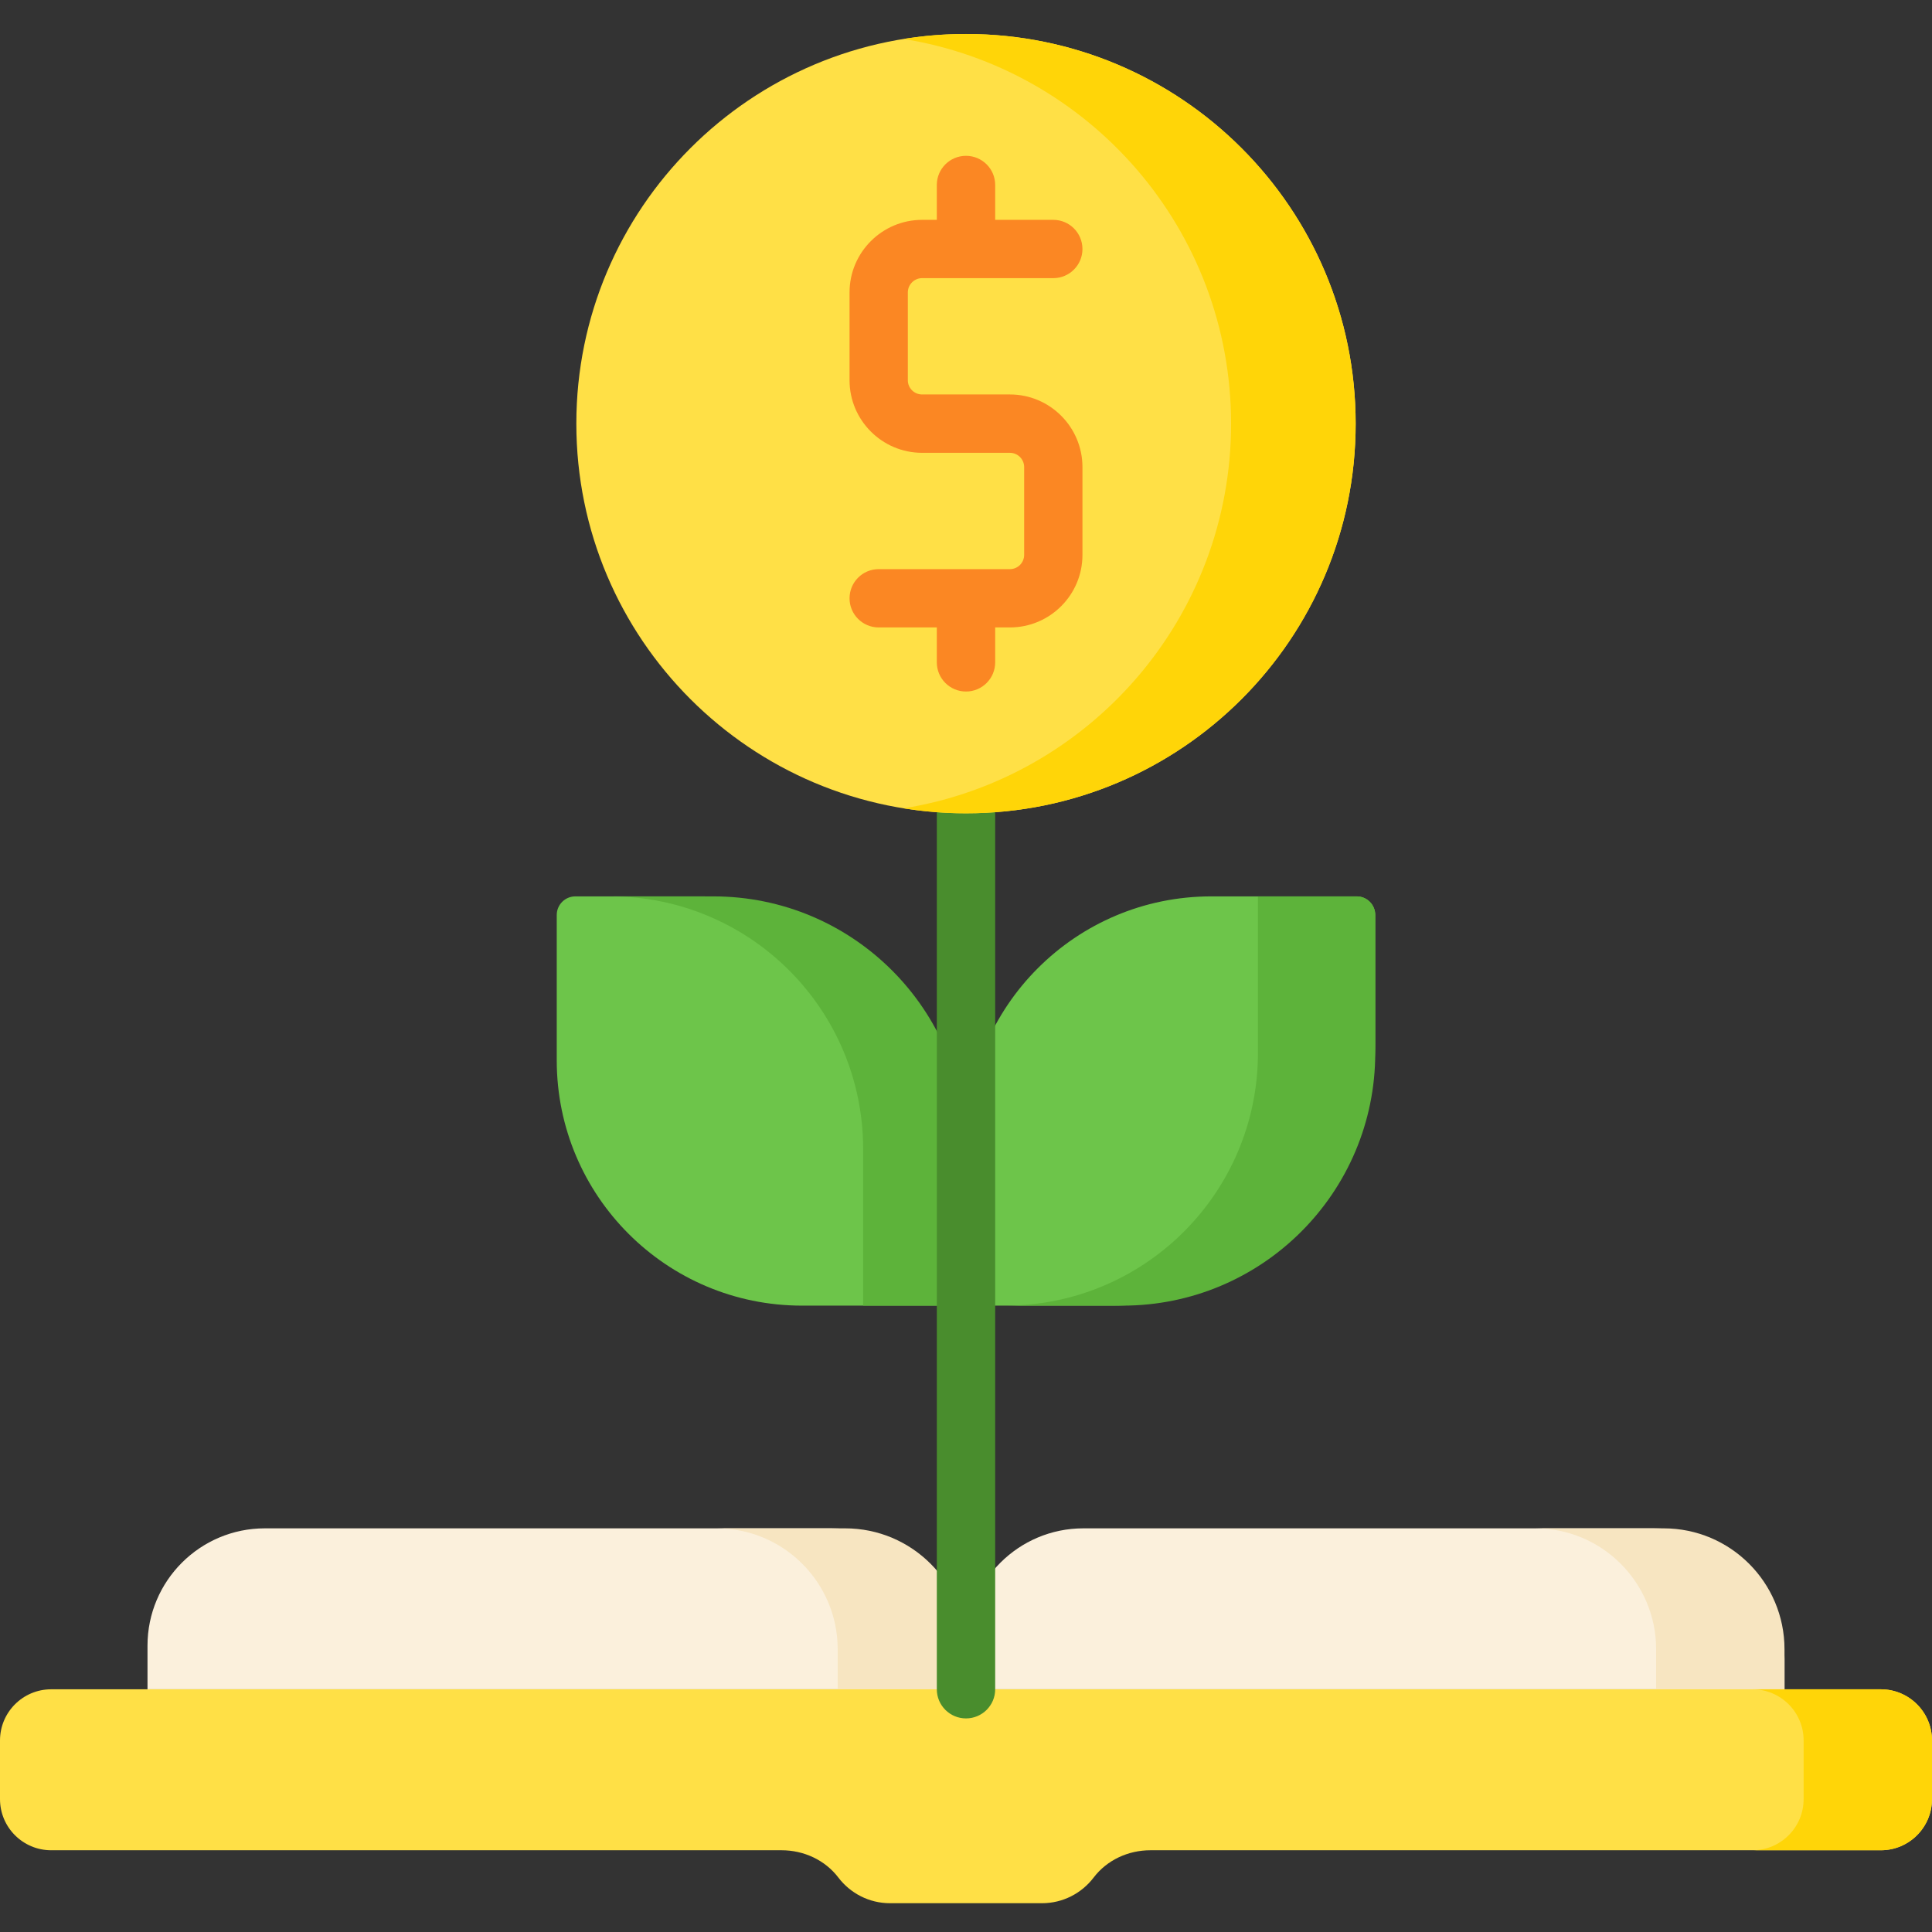
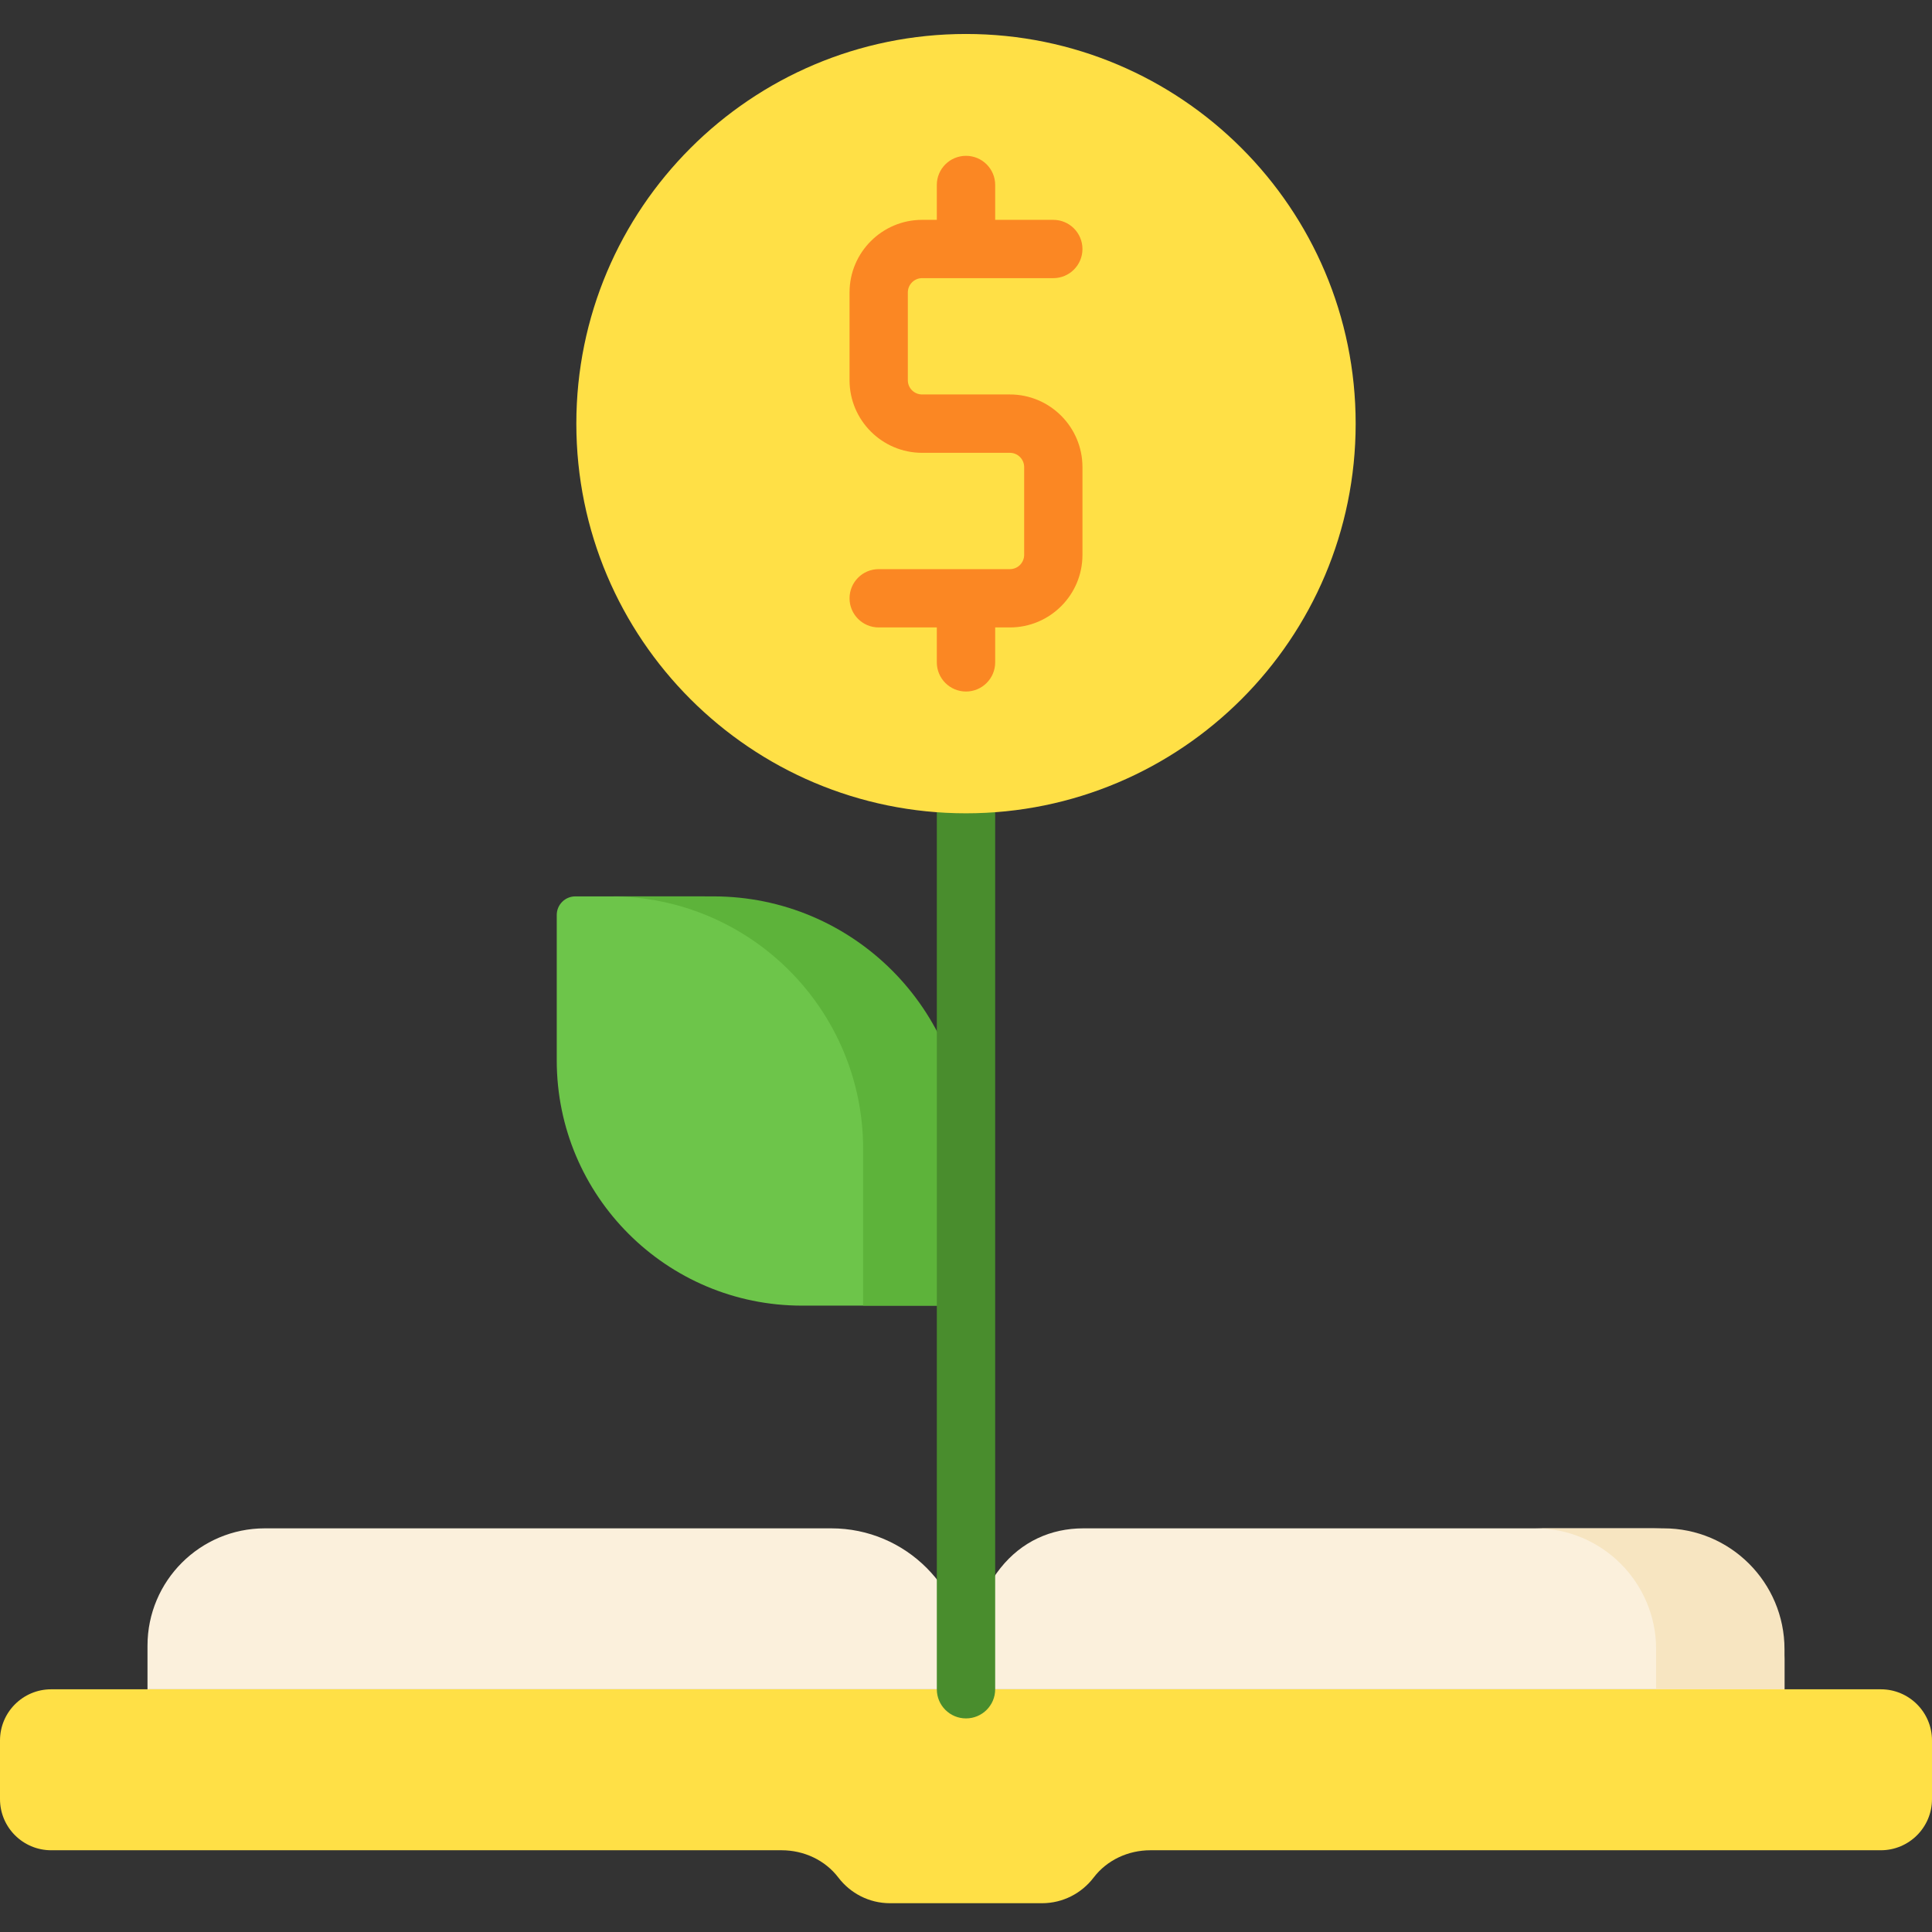
<svg xmlns="http://www.w3.org/2000/svg" width="29" height="29" viewBox="0 0 29 29" fill="none">
  <rect x="0" y="0" width="29" height="29" fill="#333333" stroke="none" />
  <g clip-path="url(#clip0_334_3529)">
    <path d="M14.5 25.357H2.214V24.702C2.214 23.73 3.003 22.941 3.975 22.941H12.478C13.595 22.941 14.5 23.847 14.5 24.964V25.357Z" fill="#FBF0DC" />
-     <path d="M12.686 22.941H10.759C11.761 22.941 12.574 23.754 12.574 24.756V25.357H14.5V24.756C14.5 23.754 13.688 22.941 12.686 22.941Z" fill="#F7E5C1" />
-     <path d="M26.786 25.357H14.5V24.702C14.5 23.73 15.289 22.941 16.261 22.941H24.822C25.906 22.941 26.786 23.821 26.786 24.905V25.357Z" fill="#FBF0DC" />
+     <path d="M26.786 25.357H14.5C14.5 23.73 15.289 22.941 16.261 22.941H24.822C25.906 22.941 26.786 23.821 26.786 24.905V25.357Z" fill="#FBF0DC" />
    <path d="M24.972 22.941H23.045C24.047 22.941 24.859 23.754 24.859 24.756V25.357H26.786V24.756C26.786 23.754 25.974 22.941 24.972 22.941Z" fill="#F7E5C1" />
    <path d="M28.232 25.357H0.768C0.344 25.357 0 25.701 0 26.125V27.005C0 27.429 0.344 27.773 0.768 27.773H11.732C12.064 27.773 12.384 27.919 12.585 28.184C12.763 28.417 13.044 28.568 13.36 28.568H15.64C15.956 28.568 16.237 28.417 16.415 28.184C16.616 27.919 16.936 27.773 17.268 27.773H28.232C28.656 27.773 29 27.429 29 27.005V26.125C29 25.701 28.656 25.357 28.232 25.357Z" fill="#FFE046" />
-     <path d="M28.232 25.357H26.305C26.73 25.357 27.073 25.701 27.073 26.125V27.005C27.073 27.429 26.73 27.773 26.305 27.773H28.232C28.656 27.773 29 27.429 29 27.005V26.125C29 25.701 28.656 25.357 28.232 25.357Z" fill="#FFD508" />
    <path d="M14.5 19.598H12.038C10.005 19.598 8.357 17.95 8.357 15.917V13.734C8.357 13.58 8.482 13.455 8.636 13.455H10.532C12.723 13.455 14.5 15.232 14.5 17.423V19.598Z" fill="#6DC54A" />
    <path d="M10.708 13.455H9.164C11.258 13.455 12.956 15.153 12.956 17.247V19.598H14.5V17.247C14.5 15.153 12.802 13.455 10.708 13.455Z" fill="#5DB33A" />
-     <path d="M14.5 19.598H16.699C18.877 19.598 20.643 17.832 20.643 15.654V13.734C20.643 13.58 20.518 13.455 20.364 13.455H18.181C16.148 13.455 14.5 15.103 14.5 17.136V19.598Z" fill="#6DC54A" />
-     <path d="M18.882 13.455V15.806C18.882 17.9 17.184 19.598 15.09 19.598H16.851C18.945 19.598 20.643 17.9 20.643 15.806V13.734C20.643 13.58 20.518 13.455 20.364 13.455H18.882Z" fill="#5DB33A" />
    <path d="M14.5 25.794C14.258 25.794 14.062 25.598 14.062 25.357V11.624C14.062 11.382 14.258 11.187 14.5 11.187C14.742 11.187 14.938 11.383 14.938 11.624V25.357C14.938 25.598 14.742 25.794 14.5 25.794Z" fill="#498D2D" />
    <path d="M20.349 6.359C20.349 9.589 17.73 12.208 14.5 12.208C11.27 12.208 8.651 9.589 8.651 6.359C8.651 3.129 11.27 0.51 14.5 0.51C17.73 0.51 20.349 3.129 20.349 6.359Z" fill="#FFE046" />
-     <path d="M14.5 0.51C14.182 0.51 13.87 0.535 13.565 0.585C16.351 1.032 18.479 3.447 18.479 6.359C18.479 9.271 16.351 11.686 13.565 12.133C13.87 12.182 14.182 12.208 14.5 12.208C17.73 12.208 20.349 9.589 20.349 6.359C20.349 3.129 17.73 0.51 14.5 0.51Z" fill="#FFD508" />
    <path d="M15.159 5.921H13.841C13.723 5.921 13.627 5.826 13.627 5.708V4.389C13.627 4.272 13.723 4.175 13.841 4.175H15.811C16.052 4.175 16.248 3.979 16.248 3.738C16.248 3.496 16.052 3.3 15.811 3.3H14.938V2.776C14.938 2.535 14.742 2.339 14.5 2.339C14.258 2.339 14.062 2.535 14.062 2.776V3.3H13.841C13.241 3.3 12.752 3.789 12.752 4.389V5.708C12.752 6.308 13.241 6.797 13.841 6.797H15.159C15.277 6.797 15.373 6.893 15.373 7.011V8.329C15.373 8.447 15.277 8.543 15.159 8.543H13.189C12.948 8.543 12.752 8.739 12.752 8.981C12.752 9.222 12.948 9.418 13.189 9.418H14.062V9.942C14.062 10.184 14.258 10.38 14.5 10.38C14.742 10.38 14.938 10.184 14.938 9.942V9.418H15.159C15.76 9.418 16.248 8.93 16.248 8.329V7.011C16.248 6.41 15.76 5.921 15.159 5.921Z" fill="#FB8723" />
  </g>
  <defs>
    <clipPath id="clip0_334_3529">
      <rect width="29" height="29" fill="white" />
    </clipPath>
  </defs>
</svg>